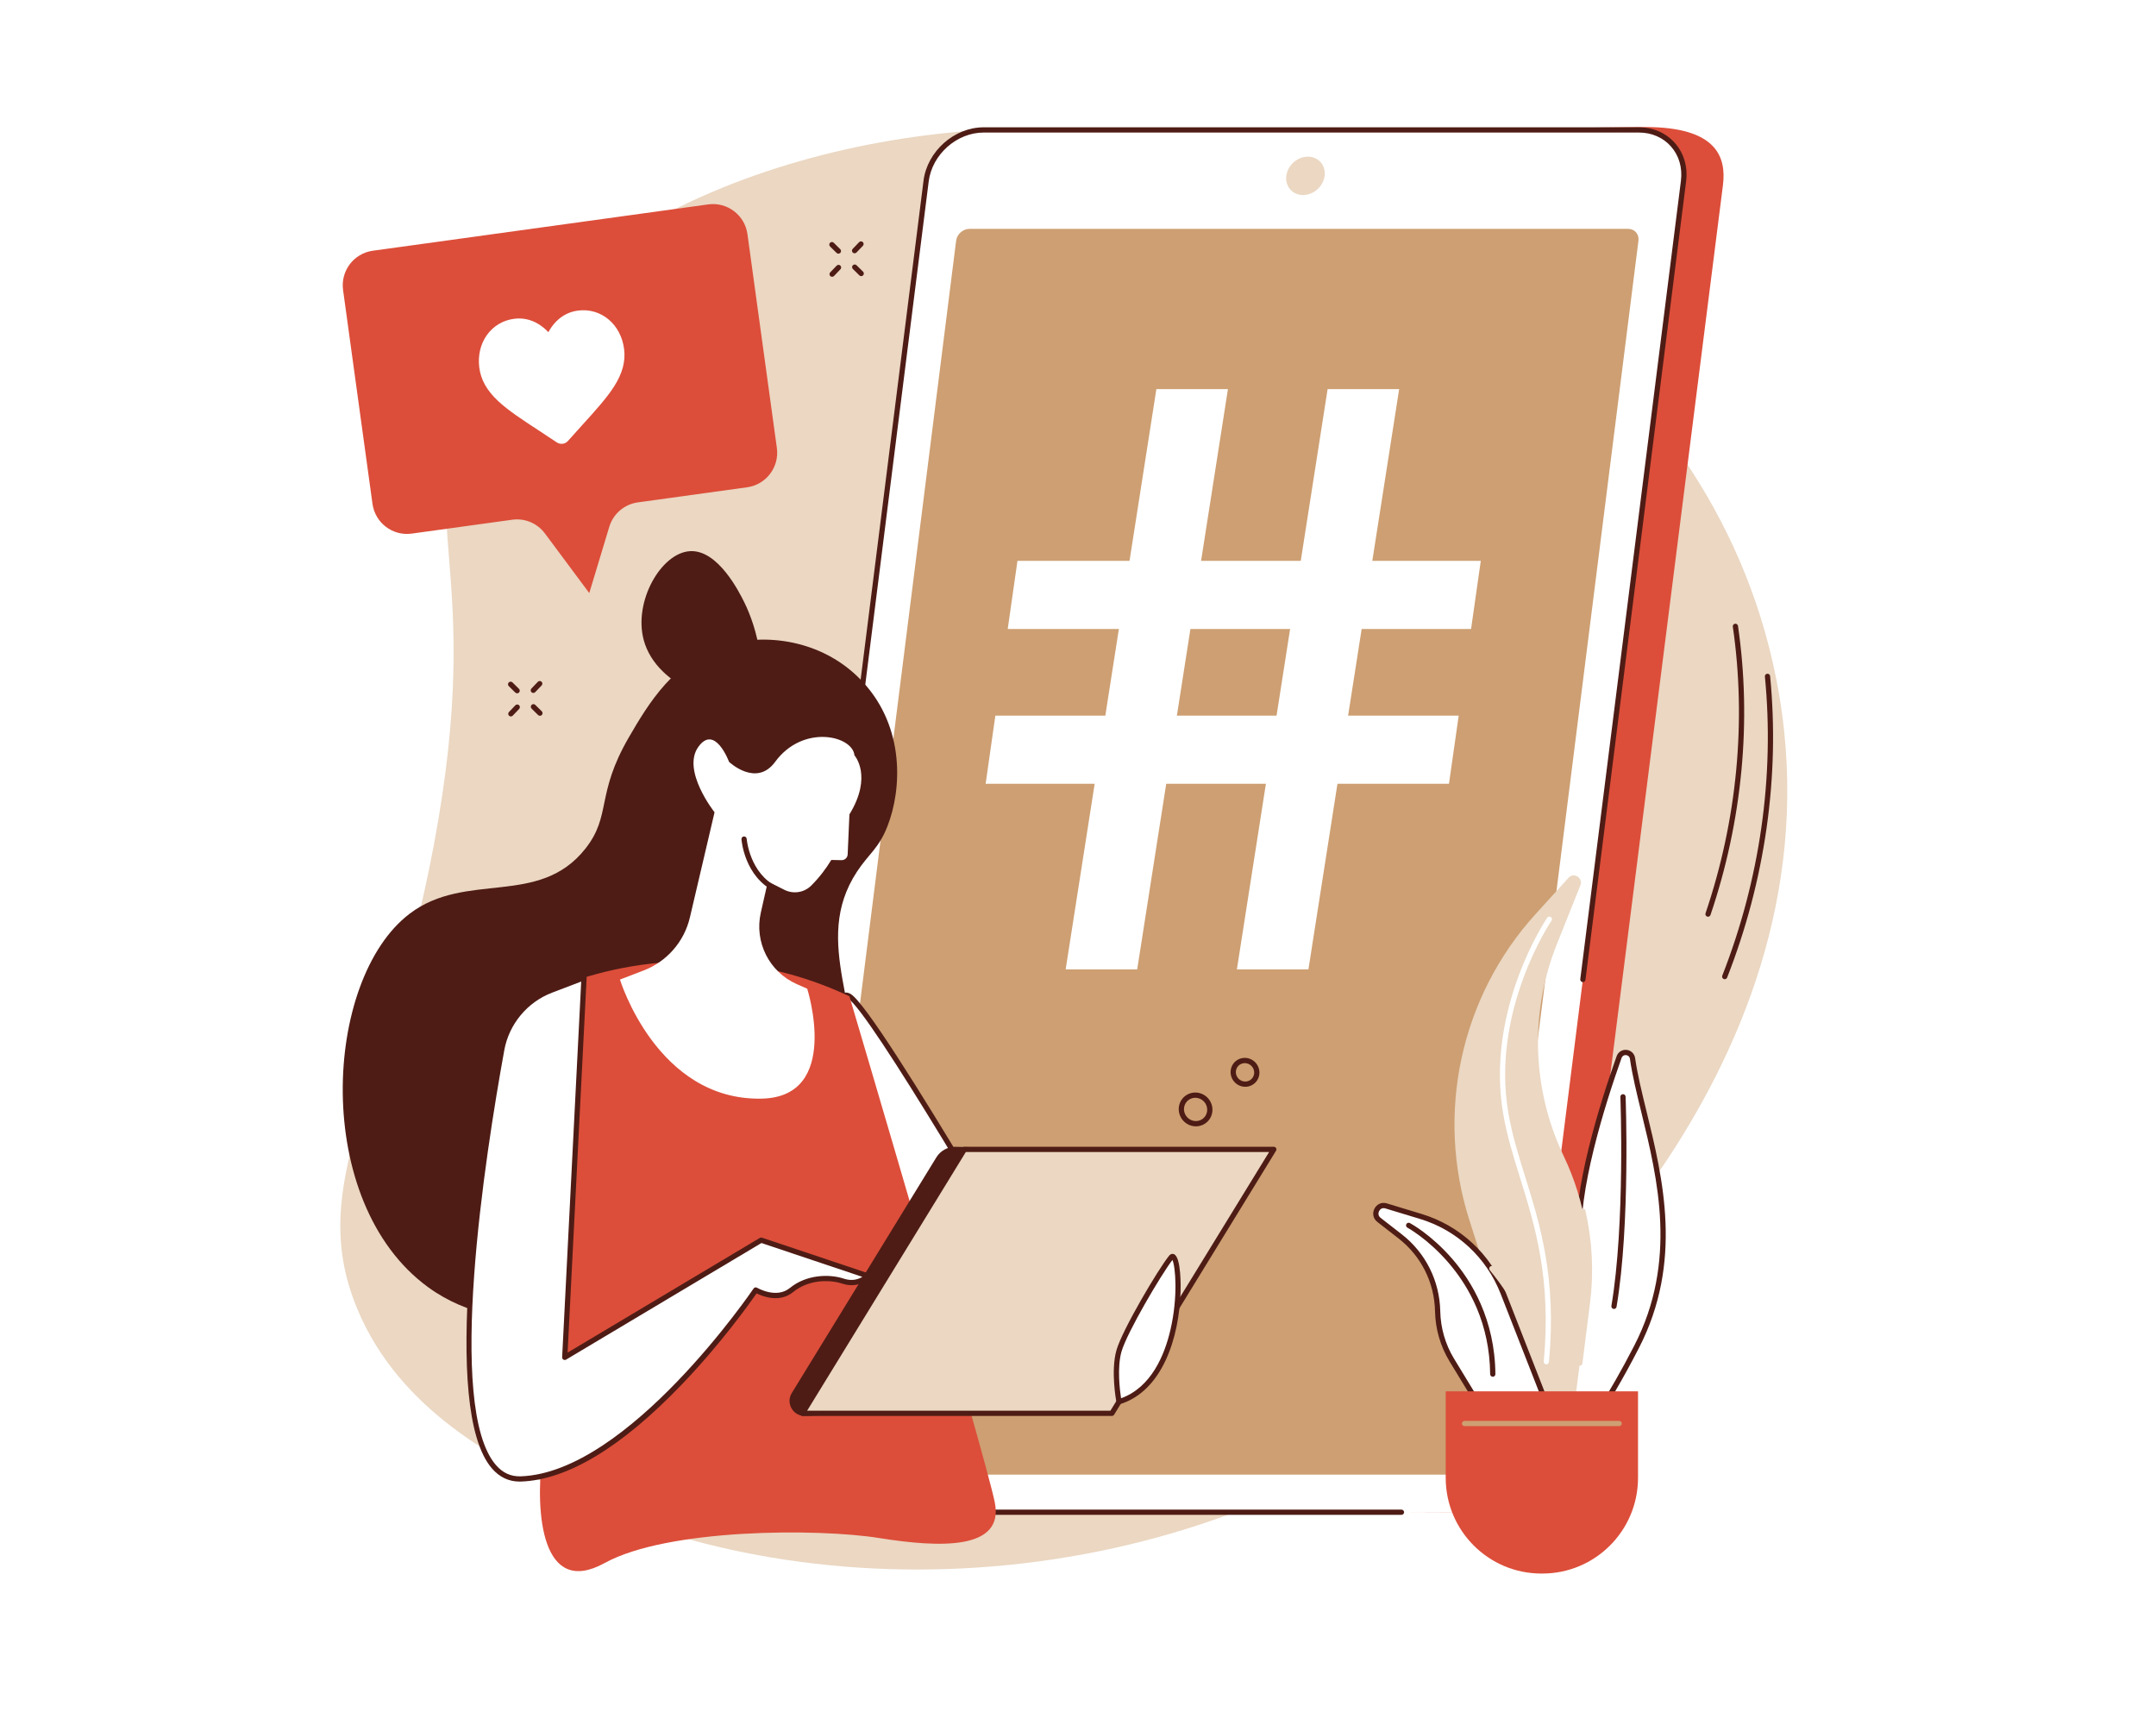
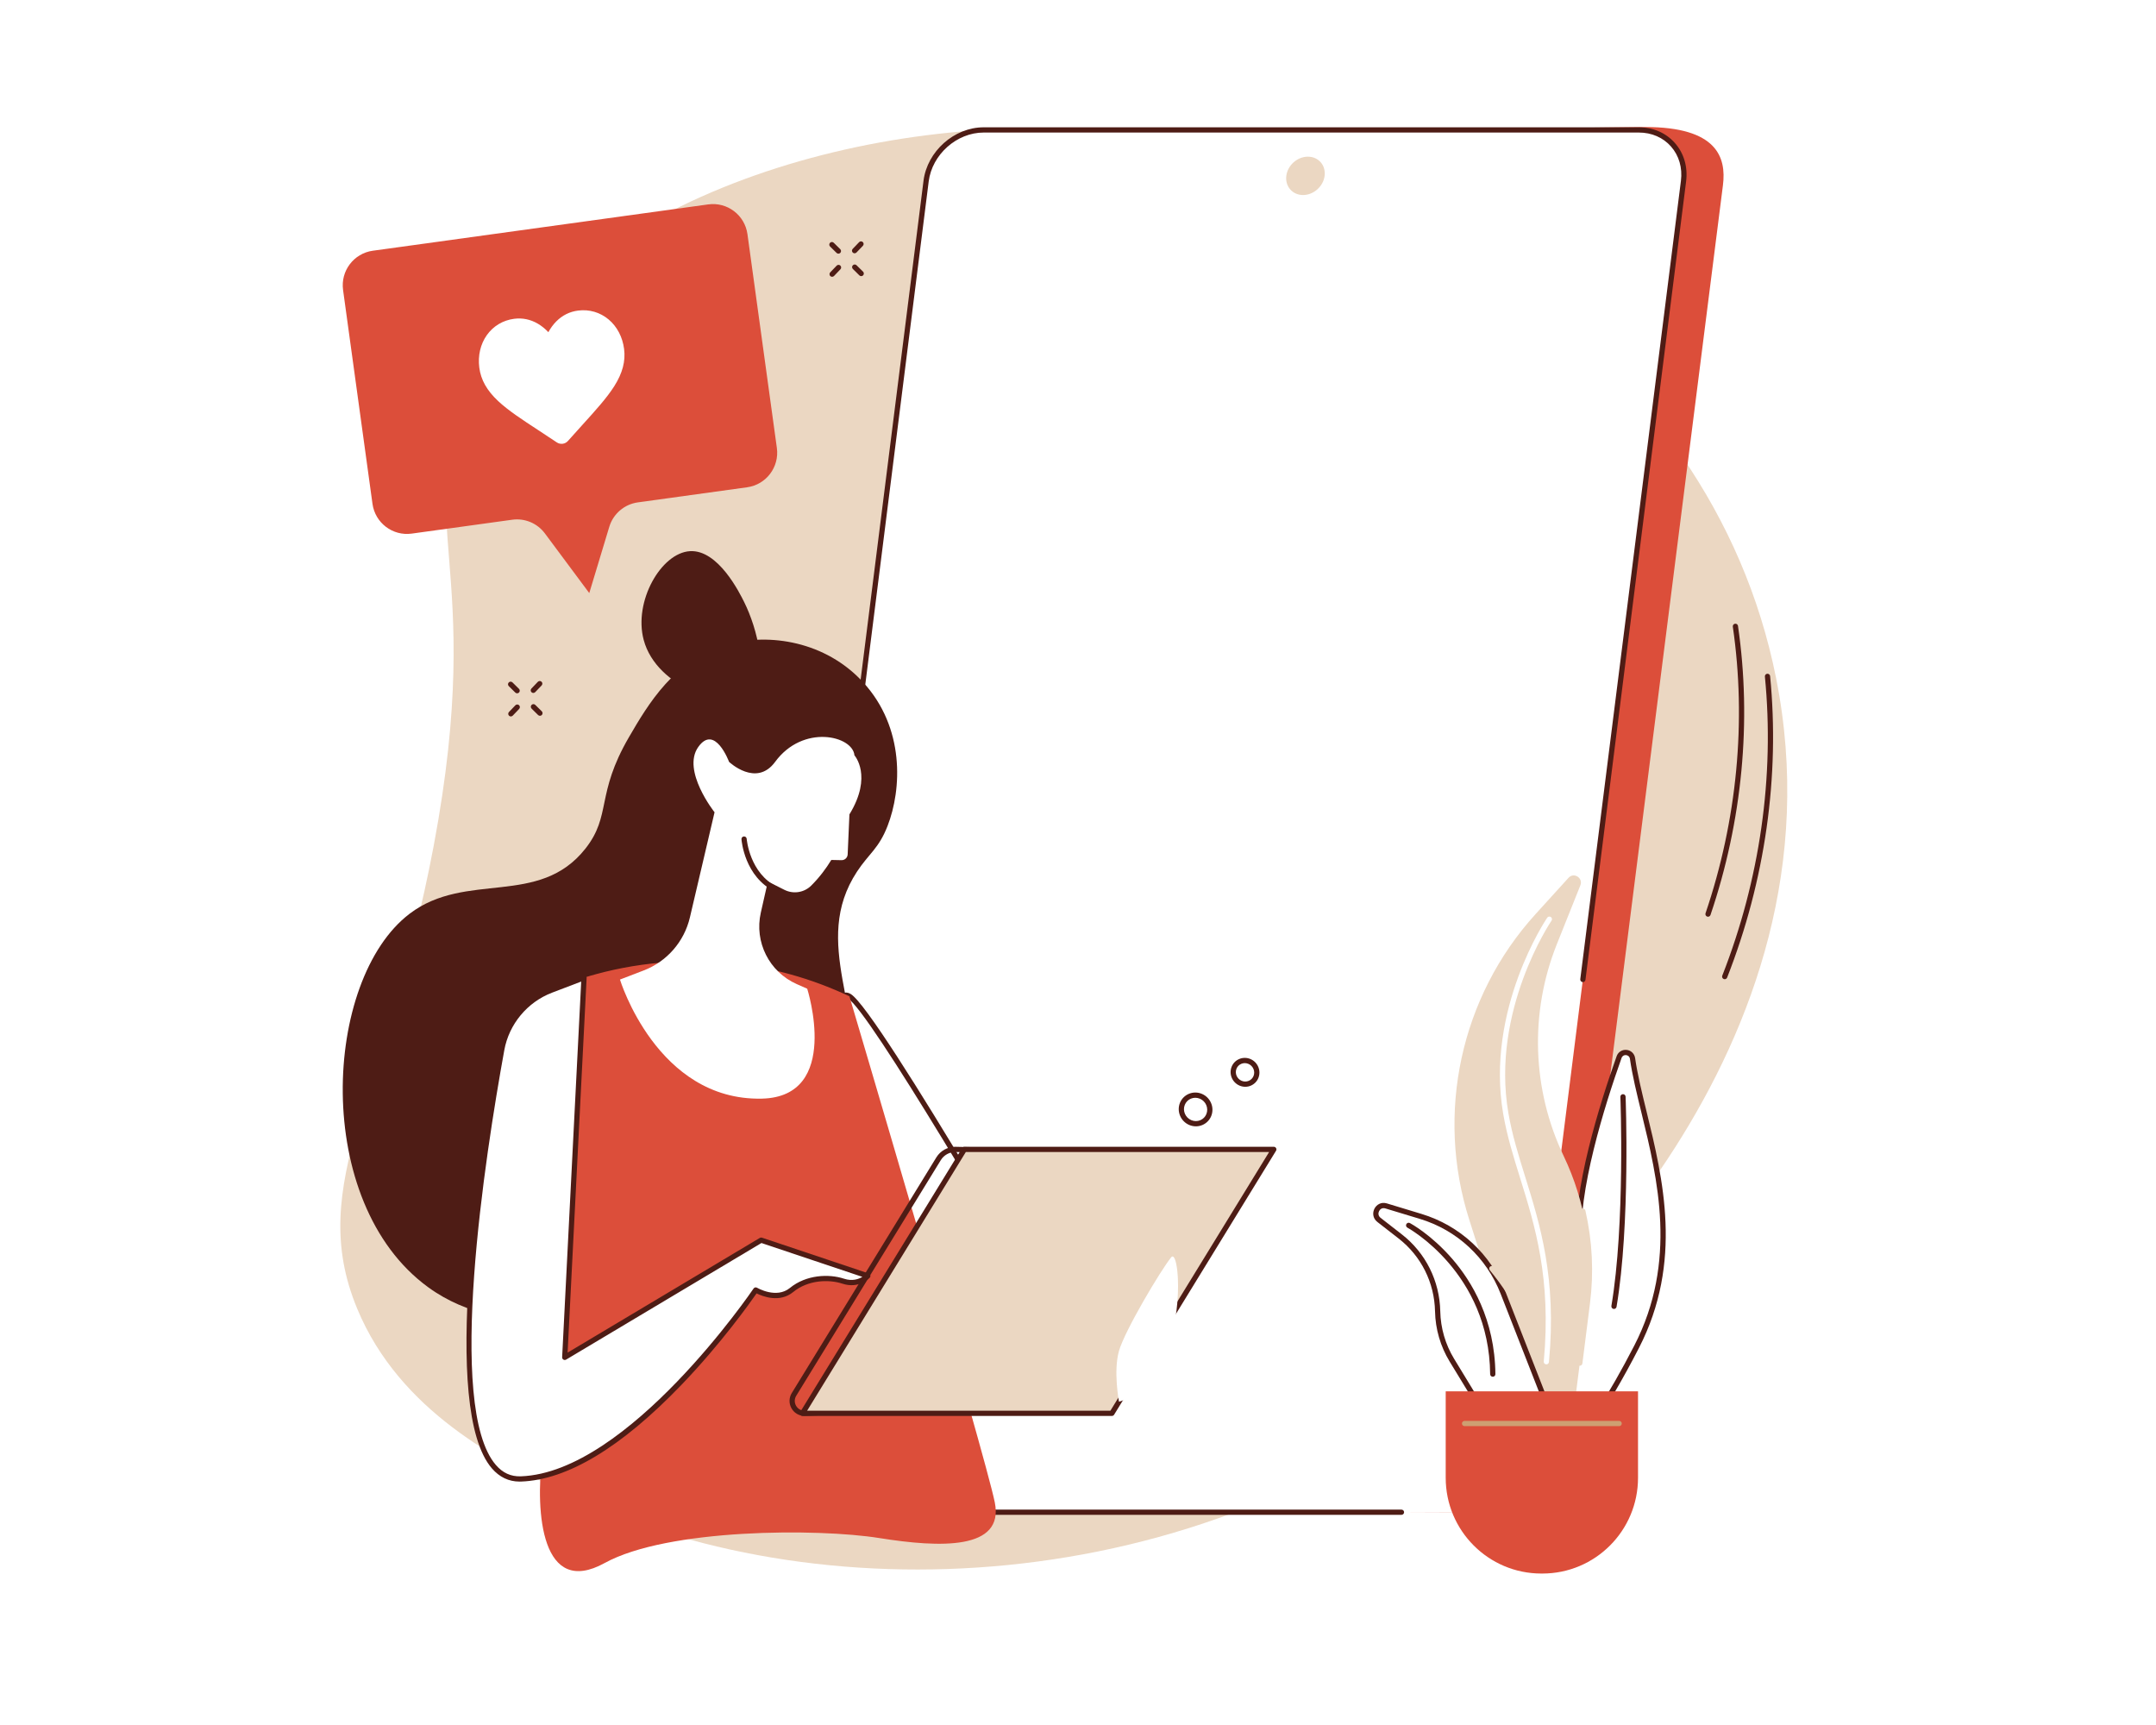
<svg xmlns="http://www.w3.org/2000/svg" width="1000" zoomAndPan="magnify" viewBox="0 0 750 600" height="800" preserveAspectRatio="xMidYMid meet">
  <rect x="-75" width="900" fill="#ffffff" y="-60" height="720" fill-opacity="1" />
  <rect x="-75" width="900" fill="#ffffff" y="-60" height="720" fill-opacity="1" />
  <rect x="-75" width="900" fill="#ffffff" y="-60" height="720" fill-opacity="1" />
  <path fill="#ebd7c2" d="M 124.242 455.152 C 139.117 491.066 173.797 508.094 195.961 518.977 C 283.324 561.867 415.949 557.027 511.324 479.133 C 533.648 460.906 643.645 365.398 617.84 235.844 C 595.027 121.309 480.922 54.73 384.895 45.773 C 305.34 38.352 201.496 67.113 164.871 136.918 C 141.84 180.809 169.598 194.797 150.848 294.297 C 134.617 380.422 106.043 411.223 124.242 455.152 " fill-opacity="1" fill-rule="nonzero" />
  <path fill="#dc4e3a" d="M 523.203 525.141 L 511.547 525.992 L 295.293 525.141 C 285.473 525.141 278.516 517.211 279.754 507.43 L 335.875 64.426 C 337.113 54.641 346.082 46.711 355.902 46.711 L 572.371 44.184 C 597.219 44.184 600.59 54.641 599.352 64.426 L 543.234 507.43 C 541.992 517.211 533.023 525.141 523.203 525.141 " fill-opacity="1" fill-rule="nonzero" />
  <path fill="#ffffff" d="M 509.492 525.992 L 281.578 525.992 C 271.758 525.992 264.801 518.023 266.043 508.191 L 322.16 62.992 C 323.398 53.156 332.363 45.191 342.188 45.191 L 570.102 45.191 C 579.918 45.191 586.875 53.156 585.637 62.992 L 529.52 508.191 C 528.281 518.023 519.312 525.992 509.492 525.992 " fill-opacity="1" fill-rule="nonzero" />
-   <path fill="#cd9f72" d="M 279.027 508.809 L 332.609 83.715 C 332.895 81.445 334.965 79.609 337.234 79.609 L 566.371 79.609 C 568.637 79.609 570.242 81.445 569.961 83.715 L 516.371 508.809 C 516.086 511.078 514.016 512.914 511.754 512.914 L 282.613 512.914 C 280.348 512.914 278.742 511.078 279.027 508.809 " fill-opacity="1" fill-rule="nonzero" />
  <path fill="#ebd7c2" d="M 453.289 67.836 C 449.609 67.836 447.004 64.848 447.465 61.164 C 447.93 57.48 451.289 54.496 454.969 54.496 C 458.648 54.496 461.254 57.48 460.789 61.164 C 460.324 64.848 456.965 67.836 453.289 67.836 " fill-opacity="1" fill-rule="nonzero" />
  <path fill="#4e1c15" d="M 487.52 526.902 L 281.578 526.902 C 276.59 526.902 272.133 524.961 269.023 521.43 C 265.883 517.863 264.5 513.125 265.137 508.078 L 321.258 62.879 C 322.547 52.621 331.938 44.281 342.188 44.281 L 570.098 44.281 C 575.086 44.281 579.547 46.223 582.652 49.754 C 585.797 53.32 587.176 58.062 586.539 63.105 L 551.531 340.812 C 551.473 341.312 551.02 341.664 550.516 341.602 C 550.02 341.539 549.664 341.082 549.727 340.586 L 584.738 62.879 C 585.301 58.359 584.078 54.129 581.285 50.957 C 578.531 47.828 574.555 46.102 570.098 46.102 L 342.188 46.102 C 332.824 46.102 324.246 53.727 323.062 63.105 L 266.945 508.305 C 266.375 512.824 267.598 517.059 270.387 520.223 C 273.148 523.355 277.121 525.082 281.578 525.082 L 487.52 525.082 C 488.023 525.082 488.434 525.488 488.434 525.992 C 488.434 526.496 488.023 526.902 487.52 526.902 " fill-opacity="1" fill-rule="nonzero" />
-   <path fill="#ffffff" d="M 395.594 337.184 L 370.703 337.184 L 402.266 135.336 L 427.16 135.336 L 395.594 337.184 " fill-opacity="1" fill-rule="nonzero" />
  <path fill="#ffffff" d="M 350.555 218.777 L 353.941 195.082 L 515.117 195.082 L 511.734 218.777 L 350.555 218.777 " fill-opacity="1" fill-rule="nonzero" />
  <path fill="#ffffff" d="M 342.871 272.617 L 346.25 248.926 L 507.434 248.926 L 504.047 272.617 L 342.871 272.617 " fill-opacity="1" fill-rule="nonzero" />
  <path fill="#ffffff" d="M 455.16 337.184 L 430.27 337.184 L 461.832 135.336 L 486.723 135.336 L 455.16 337.184 " fill-opacity="1" fill-rule="nonzero" />
  <path fill="#4e1c15" d="M 300.188 237.234 C 287.133 223.09 267.719 220.113 253.129 224.102 C 234.664 229.148 225.355 245.141 218.785 256.418 C 207.18 276.355 212.785 283.574 203.66 295.156 C 187.504 315.664 162.172 302.844 142.48 317.828 C 112.441 340.684 108.359 418.246 149.008 447.777 C 176.113 467.473 212.988 456.082 223.02 452.984 C 253.469 443.578 291.352 417.324 296.789 381.742 C 301.285 352.316 281.914 327.836 298.125 303.172 C 302.254 296.891 305.672 295.188 308.734 287.336 C 313.715 274.578 314.836 253.102 300.188 237.234 " fill-opacity="1" fill-rule="nonzero" />
  <path fill="#4e1c15" d="M 260.812 240.723 C 267.75 235.09 263.359 218.48 258.922 209.516 C 257.258 206.156 249.812 191.125 240.02 191.711 C 229.965 192.309 220.332 209.207 223.922 222.594 C 228.41 239.332 252.684 247.328 260.812 240.723 " fill-opacity="1" fill-rule="nonzero" />
-   <path fill="#ffffff" d="M 374.852 474.109 C 374.852 474.109 305.094 352.383 295.488 346.539 C 285.887 340.699 295.488 402.305 295.488 402.305 L 347.582 489.359 L 374.852 474.109 " fill-opacity="1" fill-rule="nonzero" />
  <path fill="#4e1c15" d="M 296.363 401.992 L 347.91 488.133 L 373.605 473.762 C 349.379 431.516 302.41 351.816 295.016 347.32 C 294.355 346.918 294.098 347.086 293.992 347.16 C 292.984 347.832 290.887 351.969 293.113 375.785 C 294.281 388.234 296.117 400.398 296.363 401.992 Z M 347.582 490.27 C 347.277 490.27 346.973 490.113 346.801 489.828 L 294.711 402.773 C 294.648 402.672 294.609 402.559 294.59 402.445 C 294.57 402.316 292.551 389.305 291.305 375.965 C 289 351.34 291.156 346.867 292.977 345.645 C 293.586 345.238 294.594 344.93 295.965 345.762 C 305.656 351.66 372.793 468.68 375.645 473.656 C 375.766 473.867 375.797 474.117 375.73 474.352 C 375.668 474.59 375.512 474.789 375.301 474.906 L 348.027 490.152 C 347.891 490.234 347.734 490.27 347.582 490.27 " fill-opacity="1" fill-rule="nonzero" />
  <path fill="#dc4e3a" d="M 192.5 344.078 C 192.5 344.078 240.355 320.586 295.488 346.539 C 295.488 346.539 342.727 506.004 346.059 522.59 C 349.391 539.176 327.168 538.375 305.859 534.973 C 284.555 531.566 232.242 531.602 210.328 543.668 C 188.41 555.738 186.16 526.191 188.625 506.5 C 191.094 486.801 192.5 344.078 192.5 344.078 " fill-opacity="1" fill-rule="nonzero" />
  <path fill="#ffffff" d="M 196.457 472.125 L 264.773 431.359 L 301.883 443.793 C 301.883 443.793 298.621 447.367 293.344 445.633 C 288.07 443.898 280.633 444.371 275.352 448.691 C 270.07 453.016 262.898 448.691 262.898 448.691 C 262.898 448.691 219.473 513.086 181.191 514.414 C 150.074 515.492 167.082 406.074 174.535 365.102 C 176.246 355.68 182.766 347.848 191.703 344.434 L 203.16 340.059 L 196.457 472.125 " fill-opacity="1" fill-rule="nonzero" />
  <path fill="#4e1c15" d="M 202.18 341.41 L 192.027 345.285 C 183.434 348.566 177.074 356.223 175.43 365.266 C 168.758 401.945 155.117 489.426 172.488 509.547 C 174.887 512.328 177.719 513.617 181.16 513.504 C 218.539 512.207 261.711 448.824 262.141 448.184 C 262.414 447.781 262.953 447.664 263.367 447.914 C 263.43 447.953 270.062 451.844 274.777 447.988 C 280.449 443.348 288.332 443.023 293.629 444.77 C 296.516 445.719 298.723 444.895 299.992 444.125 L 264.883 432.355 L 196.926 472.91 C 196.637 473.082 196.277 473.082 195.988 472.906 C 195.703 472.734 195.535 472.418 195.551 472.078 Z M 180.738 515.332 C 176.98 515.332 173.742 513.789 171.109 510.738 C 153.227 490.02 166.922 401.875 173.637 364.938 C 175.395 355.273 182.195 347.09 191.379 343.582 L 202.836 339.211 C 203.125 339.102 203.445 339.141 203.695 339.32 C 203.945 339.504 204.086 339.797 204.07 340.105 L 197.453 470.473 L 264.309 430.578 C 264.535 430.441 264.812 430.41 265.062 430.492 L 302.172 442.93 C 302.465 443.027 302.688 443.27 302.762 443.566 C 302.84 443.863 302.762 444.184 302.555 444.41 C 302.406 444.574 298.832 448.398 293.062 446.5 C 288.238 444.914 281.07 445.195 275.93 449.398 C 271.203 453.266 265.27 450.914 263.184 449.879 C 260.938 453.121 250.773 467.422 237.055 481.688 C 216.129 503.449 197.344 514.766 181.223 515.324 C 181.062 515.328 180.898 515.332 180.738 515.332 " fill-opacity="1" fill-rule="nonzero" />
-   <path fill="#4e1c15" d="M 379.605 487.559 L 279.883 491.59 C 276.512 491.59 274.441 487.891 276.207 485.012 L 326.508 403.031 C 327.746 401.016 329.938 399.789 332.297 399.789 L 433.098 402.09 L 379.605 487.559 " fill-opacity="1" fill-rule="nonzero" />
  <path fill="#4e1c15" d="M 332.277 400.699 C 330.266 400.699 328.348 401.777 327.285 403.508 L 276.984 485.488 C 276.328 486.555 276.301 487.844 276.914 488.934 C 277.523 490.027 278.633 490.68 279.883 490.68 L 379.086 486.664 L 431.477 402.969 Z M 279.918 492.5 C 277.965 492.5 276.262 491.5 275.324 489.824 C 274.387 488.148 274.43 486.168 275.434 484.531 L 325.734 402.551 C 327.125 400.285 329.641 398.879 332.297 398.879 L 434.719 401.219 L 380.121 488.449 L 379.641 488.469 L 279.922 492.5 C 279.922 492.5 279.918 492.5 279.918 492.5 " fill-opacity="1" fill-rule="nonzero" />
  <path fill="#ebd7c2" d="M 386.785 491.59 L 279.145 491.59 L 335.473 399.789 L 443.113 399.789 L 386.785 491.59 " fill-opacity="1" fill-rule="nonzero" />
  <path fill="#4e1c15" d="M 280.773 490.68 L 386.273 490.68 L 441.484 400.699 L 335.98 400.699 Z M 386.785 492.5 L 279.145 492.5 C 278.816 492.5 278.512 492.324 278.352 492.035 C 278.191 491.746 278.199 491.395 278.371 491.113 L 334.699 399.309 C 334.863 399.039 335.156 398.879 335.473 398.879 L 443.113 398.879 C 443.441 398.879 443.746 399.059 443.906 399.344 C 444.07 399.633 444.062 399.984 443.887 400.266 L 387.562 492.07 C 387.395 492.34 387.102 492.5 386.785 492.5 " fill-opacity="1" fill-rule="nonzero" />
  <path fill="#ffffff" d="M 389.258 487.559 C 389.258 487.559 387.238 476.945 389.258 469.871 C 391.281 462.789 403.824 441.738 407.41 437.332 C 410.992 432.93 414.031 479.965 389.258 487.559 " fill-opacity="1" fill-rule="nonzero" />
-   <path fill="#4e1c15" d="M 407.848 438.246 C 403.875 443.41 392.016 463.539 390.133 470.121 C 388.555 475.645 389.547 483.555 389.98 486.355 C 400.484 482.559 405.129 471.336 407.18 462.445 C 409.848 450.867 408.887 440.512 407.848 438.246 Z M 389.258 488.469 C 389.094 488.469 388.934 488.422 388.789 488.34 C 388.566 488.203 388.414 487.984 388.367 487.727 C 388.281 487.289 386.324 476.824 388.383 469.621 C 390.41 462.531 402.918 441.406 406.703 436.758 C 407.371 435.934 408.125 436.137 408.34 436.215 C 410.965 437.195 410.723 448.016 410.684 449.246 C 410.211 465.199 404.402 483.871 389.527 488.43 C 389.438 488.457 389.348 488.469 389.258 488.469 " fill-opacity="1" fill-rule="nonzero" />
  <path fill="#ffffff" d="M 272.883 309.512 C 275.996 311.074 279.77 310.469 282.227 308.004 C 285.051 305.172 287.328 302.16 289.18 299.113 L 292.738 299.188 C 293.879 299.211 294.828 298.32 294.875 297.184 L 295.488 283.262 C 303.68 269.895 297.234 262.727 297.234 262.727 C 296.625 255.871 279.328 251.785 269.641 265 C 263.07 273.965 253.617 265 253.617 265 C 253.617 265 248.668 251.641 242.879 259.855 C 237.086 268.074 248.57 282.527 248.57 282.527 L 239.992 319.105 C 238.012 327.543 231.988 334.453 223.902 337.555 L 215.664 340.715 C 215.664 340.715 228.531 382.914 264.98 382.133 C 292.801 381.535 280.805 343.902 280.805 343.902 L 277.152 342.289 C 267.59 338.066 262.352 327.652 264.66 317.449 L 267.113 306.613 L 272.883 309.512 " fill-opacity="1" fill-rule="nonzero" />
  <path fill="#4e1c15" d="M 270.027 310.25 C 269.895 310.25 269.758 310.219 269.629 310.156 C 258.992 304.977 257.973 292.438 257.934 291.91 C 257.898 291.406 258.273 290.969 258.777 290.934 C 259.277 290.898 259.715 291.273 259.75 291.777 C 259.758 291.895 260.746 303.805 270.426 308.52 C 270.879 308.738 271.066 309.285 270.848 309.734 C 270.688 310.062 270.363 310.25 270.027 310.25 " fill-opacity="1" fill-rule="nonzero" />
  <path fill="#dc4e3a" d="M 259.906 169.488 L 221.883 174.742 C 217.199 175.391 213.316 178.707 211.949 183.246 L 204.988 206.289 L 189.555 185.543 C 186.918 181.996 182.566 180.168 178.191 180.773 L 143.223 185.602 C 136.598 186.516 130.488 181.879 129.574 175.242 L 119.344 100.883 C 118.43 94.246 123.059 88.125 129.688 87.207 L 246.367 71.098 C 252.992 70.18 259.105 74.816 260.016 81.457 L 270.246 155.816 C 271.16 162.453 266.531 168.574 259.906 169.488 " fill-opacity="1" fill-rule="nonzero" />
  <path fill="#ffffff" d="M 211.727 111.125 C 208.758 108.629 204.98 107.527 201.09 108.027 C 198.18 108.398 195.637 109.664 193.523 111.781 C 192.461 112.852 191.531 114.109 190.754 115.539 C 189.641 114.352 188.426 113.371 187.125 112.605 C 184.551 111.09 181.77 110.512 178.859 110.883 C 174.973 111.383 171.59 113.406 169.348 116.574 C 167.129 119.707 166.199 123.711 166.73 127.859 C 167.277 132.125 169.367 135.828 173.301 139.512 C 176.824 142.805 181.684 145.984 187.312 149.66 C 189.238 150.918 191.414 152.344 193.684 153.867 C 194.285 154.273 195.008 154.441 195.727 154.352 C 196.441 154.262 197.102 153.91 197.578 153.367 C 199.391 151.32 201.141 149.391 202.684 147.688 C 207.203 142.703 211.105 138.398 213.684 134.32 C 216.562 129.762 217.648 125.648 217.102 121.383 C 216.57 117.238 214.664 113.594 211.727 111.125 " fill-opacity="1" fill-rule="nonzero" />
  <path fill="#ffffff" d="M 531.613 518.398 C 531.613 518.398 545.906 513.926 569.312 468.465 C 589.07 430.082 571.457 392.992 567.902 368.188 C 567.539 365.652 564.078 365.285 563.223 367.695 C 557.301 384.363 547.77 414.676 549.309 433.34 C 551.531 460.23 531.613 518.398 531.613 518.398 " fill-opacity="1" fill-rule="nonzero" />
  <path fill="#4e1c15" d="M 565.484 366.984 C 564.957 366.984 564.352 367.246 564.082 368 C 558.25 384.418 548.691 414.734 550.219 433.262 C 552.219 457.43 536.824 505.621 533.203 516.539 C 537.762 513.664 550.426 503.16 568.504 468.047 C 583.625 438.676 576.629 410.051 571.008 387.055 C 569.367 380.332 567.812 373.988 567.004 368.312 C 566.875 367.426 566.219 367.051 565.645 366.992 C 565.594 366.988 565.543 366.984 565.484 366.984 Z M 531.617 519.312 C 531.375 519.312 531.137 519.211 530.965 519.035 C 530.727 518.789 530.648 518.43 530.758 518.102 C 530.953 517.523 550.586 459.809 548.406 433.41 C 546.848 414.543 556.484 383.945 562.367 367.391 C 562.891 365.91 564.281 365.031 565.828 365.176 C 567.383 365.336 568.582 366.488 568.805 368.055 C 569.609 373.637 571.145 379.945 572.781 386.621 C 578.473 409.914 585.559 438.902 570.121 468.879 C 546.809 514.164 532.488 519.078 531.887 519.27 C 531.801 519.297 531.707 519.312 531.617 519.312 " fill-opacity="1" fill-rule="nonzero" />
  <path fill="#ebd7c2" d="M 547.105 493.539 L 552.195 453.254 C 554.406 435.766 551.547 418.008 543.969 402.129 C 532.922 378.992 532.055 352.219 541.578 328.402 L 549.754 307.953 C 550.785 305.371 547.5 303.273 545.633 305.328 L 534.148 317.973 C 508.105 346.652 499.309 387.258 511.121 424.312 L 532.273 490.688 L 547.105 493.539 " fill-opacity="1" fill-rule="nonzero" />
  <path fill="#ebd7c2" d="M 549.559 475.039 C 549.52 475.039 549.48 475.039 549.441 475.035 C 548.941 474.973 548.59 474.516 548.652 474.016 L 551.289 453.141 C 552.629 442.547 552.105 431.898 549.734 421.488 C 549.625 421 549.93 420.508 550.426 420.398 C 550.914 420.285 551.402 420.594 551.512 421.082 C 553.93 431.703 554.465 442.566 553.098 453.371 L 550.461 474.246 C 550.402 474.707 550.008 475.039 549.559 475.039 " fill-opacity="1" fill-rule="nonzero" />
-   <path fill="#ffffff" d="M 540.543 494.863 L 522.891 449.719 C 517.863 436.875 507.293 427.062 494.203 423.094 L 482.164 419.445 C 479.242 418.559 477.277 422.422 479.695 424.305 L 487.094 430.066 C 495.113 436.309 499.898 445.887 500.109 456.113 C 500.234 462.121 501.945 467.988 505.062 473.105 L 517.023 492.75 L 540.543 494.863 " fill-opacity="1" fill-rule="nonzero" />
+   <path fill="#ffffff" d="M 540.543 494.863 L 522.891 449.719 C 517.863 436.875 507.293 427.062 494.203 423.094 L 482.164 419.445 C 479.242 418.559 477.277 422.422 479.695 424.305 L 487.094 430.066 C 500.234 462.121 501.945 467.988 505.062 473.105 L 517.023 492.75 L 540.543 494.863 " fill-opacity="1" fill-rule="nonzero" />
  <path fill="#4e1c15" d="M 517.562 491.883 L 539.16 493.82 L 522.039 450.047 C 517.09 437.387 506.844 427.879 493.938 423.965 L 481.902 420.316 C 480.832 419.992 480.086 420.578 479.746 421.238 C 479.41 421.883 479.348 422.879 480.254 423.586 L 487.656 429.348 C 495.934 435.793 500.805 445.539 501.02 456.094 C 501.141 461.934 502.805 467.656 505.84 472.629 Z M 540.543 495.773 C 540.516 495.773 540.488 495.773 540.461 495.77 L 516.945 493.656 C 516.656 493.633 516.395 493.469 516.246 493.223 L 504.281 473.578 C 501.086 468.328 499.328 462.293 499.199 456.133 C 498.996 446.129 494.379 436.891 486.539 430.789 L 479.137 425.027 C 477.465 423.723 477.426 421.762 478.129 420.398 C 478.824 419.051 480.426 417.961 482.43 418.57 L 494.465 422.223 C 507.91 426.297 518.578 436.195 523.738 449.383 L 541.391 494.527 C 541.504 494.824 541.461 495.156 541.273 495.41 C 541.098 495.637 540.832 495.773 540.543 495.773 " fill-opacity="1" fill-rule="nonzero" />
  <path fill="#ffffff" d="M 537.93 474.562 C 537.898 474.562 537.871 474.562 537.844 474.555 C 537.34 474.512 536.977 474.066 537.02 473.566 C 539.707 444.789 533.934 426.25 528.84 409.898 C 526.477 402.32 524.246 395.164 522.918 387.465 C 516.656 351.082 538.008 319.512 538.223 319.195 C 538.508 318.781 539.074 318.676 539.488 318.961 C 539.902 319.246 540.008 319.816 539.723 320.227 C 539.512 320.535 518.578 351.52 524.715 387.152 C 526.02 394.734 528.234 401.836 530.574 409.359 C 535.723 425.875 541.555 444.594 538.832 473.734 C 538.789 474.207 538.395 474.562 537.93 474.562 " fill-opacity="1" fill-rule="nonzero" />
  <path fill="#ebd7c2" d="M 530.438 461.273 C 530.059 461.273 529.699 461.031 529.57 460.645 C 527.305 453.77 522.168 446.609 518.258 441.812 C 517.938 441.426 517.996 440.852 518.383 440.531 C 518.773 440.215 519.348 440.273 519.668 440.664 C 523.672 445.574 528.945 452.934 531.301 460.074 C 531.461 460.551 531.203 461.07 530.727 461.223 C 530.629 461.254 530.535 461.273 530.438 461.273 " fill-opacity="1" fill-rule="nonzero" />
  <path fill="#4e1c15" d="M 561.449 455.285 C 561.402 455.285 561.348 455.281 561.293 455.273 C 560.801 455.188 560.469 454.719 560.551 454.223 C 565.359 425.781 563.691 381.973 563.676 381.531 C 563.652 381.031 564.047 380.609 564.547 380.586 C 565.059 380.551 565.473 380.957 565.492 381.461 C 565.512 381.906 567.184 425.895 562.344 454.527 C 562.273 454.969 561.887 455.285 561.449 455.285 " fill-opacity="1" fill-rule="nonzero" />
  <path fill="#4e1c15" d="M 519.285 478.871 C 518.789 478.871 518.383 478.473 518.375 477.973 C 518.039 442.656 489.875 427.164 489.59 427.012 C 489.148 426.777 488.98 426.223 489.219 425.781 C 489.457 425.336 490.008 425.172 490.449 425.406 C 490.75 425.57 497.914 429.457 505.211 437.891 C 511.945 445.676 520.016 458.945 520.199 477.953 C 520.203 478.457 519.801 478.871 519.297 478.871 C 519.297 478.871 519.289 478.871 519.285 478.871 " fill-opacity="1" fill-rule="nonzero" />
  <path fill="#ebd7c2" d="M 523.125 412.508 C 522.852 412.508 522.586 412.391 522.406 412.156 C 514.711 402.262 511.402 389.305 511.266 388.762 C 511.145 388.27 511.438 387.777 511.926 387.652 C 512.414 387.535 512.91 387.828 513.031 388.316 C 513.062 388.445 516.387 401.453 523.84 411.039 C 524.148 411.434 524.078 412.008 523.684 412.316 C 523.52 412.449 523.32 412.508 523.125 412.508 " fill-opacity="1" fill-rule="nonzero" />
  <path fill="#dc4e3a" d="M 536.539 547.32 L 536.188 547.32 C 517.809 547.32 502.914 532.41 502.914 514.016 L 502.914 483.945 L 569.812 483.945 L 569.812 514.016 C 569.812 532.41 554.918 547.32 536.539 547.32 " fill-opacity="1" fill-rule="nonzero" />
  <path fill="#cd9f72" d="M 563.25 496.047 L 509.469 496.047 C 508.969 496.047 508.559 495.637 508.559 495.133 C 508.559 494.633 508.969 494.223 509.469 494.223 L 563.25 494.223 C 563.754 494.223 564.16 494.633 564.16 495.133 C 564.16 495.637 563.754 496.047 563.25 496.047 " fill-opacity="1" fill-rule="nonzero" />
  <path fill="#4e1c15" d="M 594.16 318.859 C 594.062 318.859 593.961 318.844 593.867 318.812 C 593.391 318.648 593.137 318.133 593.297 317.656 C 604.285 285.27 607.566 250.805 602.789 217.98 C 602.719 217.484 603.062 217.02 603.559 216.945 C 604.059 216.875 604.52 217.219 604.59 217.719 C 609.41 250.82 606.102 285.582 595.023 318.242 C 594.891 318.621 594.539 318.859 594.16 318.859 " fill-opacity="1" fill-rule="nonzero" />
  <path fill="#4e1c15" d="M 599.969 340.594 C 599.855 340.594 599.742 340.574 599.633 340.531 C 599.168 340.348 598.938 339.816 599.121 339.352 C 612.223 305.941 617.352 269.977 613.949 235.34 C 613.898 234.836 614.266 234.391 614.762 234.344 C 615.262 234.293 615.711 234.66 615.762 235.16 C 619.191 270.078 614.023 306.34 600.816 340.016 C 600.676 340.375 600.332 340.594 599.969 340.594 " fill-opacity="1" fill-rule="nonzero" />
  <path fill="#4e1c15" d="M 297.285 88.105 C 297.059 88.105 296.828 88.02 296.652 87.852 C 296.289 87.504 296.277 86.93 296.625 86.562 L 298.859 84.23 C 299.207 83.867 299.785 83.855 300.148 84.203 C 300.508 84.551 300.523 85.125 300.176 85.492 L 297.941 87.824 C 297.762 88.008 297.523 88.105 297.285 88.105 " fill-opacity="1" fill-rule="nonzero" />
  <path fill="#4e1c15" d="M 289.465 96.277 C 289.238 96.277 289.012 96.191 288.836 96.023 C 288.473 95.676 288.461 95.098 288.809 94.734 L 291.043 92.402 C 291.391 92.039 291.965 92.027 292.328 92.371 C 292.691 92.723 292.703 93.301 292.355 93.664 L 290.125 95.996 C 289.945 96.18 289.707 96.277 289.465 96.277 " fill-opacity="1" fill-rule="nonzero" />
  <path fill="#4e1c15" d="M 291.656 88.234 C 291.426 88.234 291.195 88.148 291.02 87.973 L 288.75 85.738 C 288.395 85.387 288.387 84.812 288.742 84.449 C 289.094 84.09 289.672 84.086 290.027 84.438 L 292.297 86.672 C 292.652 87.027 292.66 87.602 292.305 87.961 C 292.129 88.145 291.891 88.234 291.656 88.234 " fill-opacity="1" fill-rule="nonzero" />
  <path fill="#4e1c15" d="M 299.59 96.051 C 299.359 96.051 299.129 95.965 298.953 95.789 L 296.684 93.555 C 296.328 93.203 296.32 92.629 296.676 92.27 C 297.027 91.91 297.605 91.906 297.961 92.258 L 300.23 94.492 C 300.586 94.844 300.594 95.422 300.238 95.777 C 300.062 95.961 299.828 96.051 299.59 96.051 " fill-opacity="1" fill-rule="nonzero" />
  <path fill="#4e1c15" d="M 185.523 241.027 C 185.297 241.027 185.07 240.945 184.895 240.773 C 184.531 240.43 184.516 239.852 184.863 239.488 L 187.098 237.152 C 187.445 236.789 188.023 236.777 188.387 237.125 C 188.75 237.473 188.762 238.051 188.414 238.414 L 186.18 240.746 C 186 240.934 185.762 241.027 185.523 241.027 " fill-opacity="1" fill-rule="nonzero" />
  <path fill="#4e1c15" d="M 177.707 249.195 C 177.48 249.195 177.254 249.113 177.078 248.945 C 176.715 248.594 176.703 248.02 177.047 247.656 L 179.281 245.32 C 179.629 244.957 180.207 244.945 180.57 245.293 C 180.934 245.641 180.945 246.219 180.598 246.582 L 178.363 248.918 C 178.184 249.102 177.945 249.195 177.707 249.195 " fill-opacity="1" fill-rule="nonzero" />
  <path fill="#4e1c15" d="M 179.898 241.152 C 179.668 241.152 179.438 241.066 179.258 240.895 L 176.992 238.66 C 176.633 238.309 176.629 237.727 176.98 237.371 C 177.332 237.012 177.91 237.008 178.27 237.359 L 180.535 239.594 C 180.895 239.945 180.898 240.523 180.547 240.883 C 180.367 241.062 180.133 241.152 179.898 241.152 " fill-opacity="1" fill-rule="nonzero" />
  <path fill="#4e1c15" d="M 187.832 248.973 C 187.602 248.973 187.371 248.883 187.191 248.711 L 184.926 246.477 C 184.566 246.125 184.562 245.547 184.918 245.188 C 185.27 244.828 185.844 244.824 186.203 245.176 L 188.469 247.406 C 188.828 247.766 188.832 248.34 188.48 248.699 C 188.301 248.879 188.066 248.973 187.832 248.973 " fill-opacity="1" fill-rule="nonzero" />
  <path fill="#4e1c15" d="M 415.809 381.832 C 415.289 381.832 414.773 381.934 414.281 382.137 C 413.305 382.543 412.551 383.305 412.152 384.289 C 411.32 386.348 412.332 388.734 414.414 389.617 C 415.426 390.047 416.535 390.051 417.531 389.641 C 418.508 389.234 419.266 388.473 419.66 387.492 C 420.492 385.434 419.48 383.039 417.402 382.16 C 416.887 381.945 416.344 381.832 415.809 381.832 Z M 416.008 391.77 C 415.23 391.77 414.449 391.609 413.703 391.297 C 410.715 390.027 409.262 386.578 410.465 383.602 C 411.047 382.164 412.156 381.051 413.586 380.453 C 415.039 379.852 416.645 379.863 418.109 380.48 C 421.102 381.746 422.551 385.199 421.348 388.176 C 420.766 389.609 419.66 390.73 418.23 391.324 C 417.512 391.621 416.762 391.77 416.008 391.77 " fill-opacity="1" fill-rule="nonzero" />
  <path fill="#4e1c15" d="M 433.016 369.781 C 432.605 369.781 432.199 369.863 431.812 370.023 C 431.043 370.344 430.449 370.941 430.137 371.715 C 429.477 373.344 430.277 375.234 431.922 375.93 C 432.723 376.27 433.598 376.273 434.387 375.945 C 435.156 375.629 435.75 375.027 436.066 374.254 C 436.723 372.625 435.922 370.738 434.273 370.039 C 433.867 369.871 433.441 369.781 433.016 369.781 Z M 433.18 378.012 C 432.516 378.012 431.848 377.875 431.211 377.609 C 428.656 376.527 427.418 373.578 428.449 371.031 C 428.945 369.805 429.891 368.848 431.113 368.34 C 432.355 367.824 433.73 367.832 434.984 368.359 C 437.543 369.441 438.781 372.395 437.75 374.938 C 437.254 376.168 436.305 377.121 435.082 377.633 C 434.469 377.887 433.828 378.012 433.18 378.012 " fill-opacity="1" fill-rule="nonzero" />
</svg>